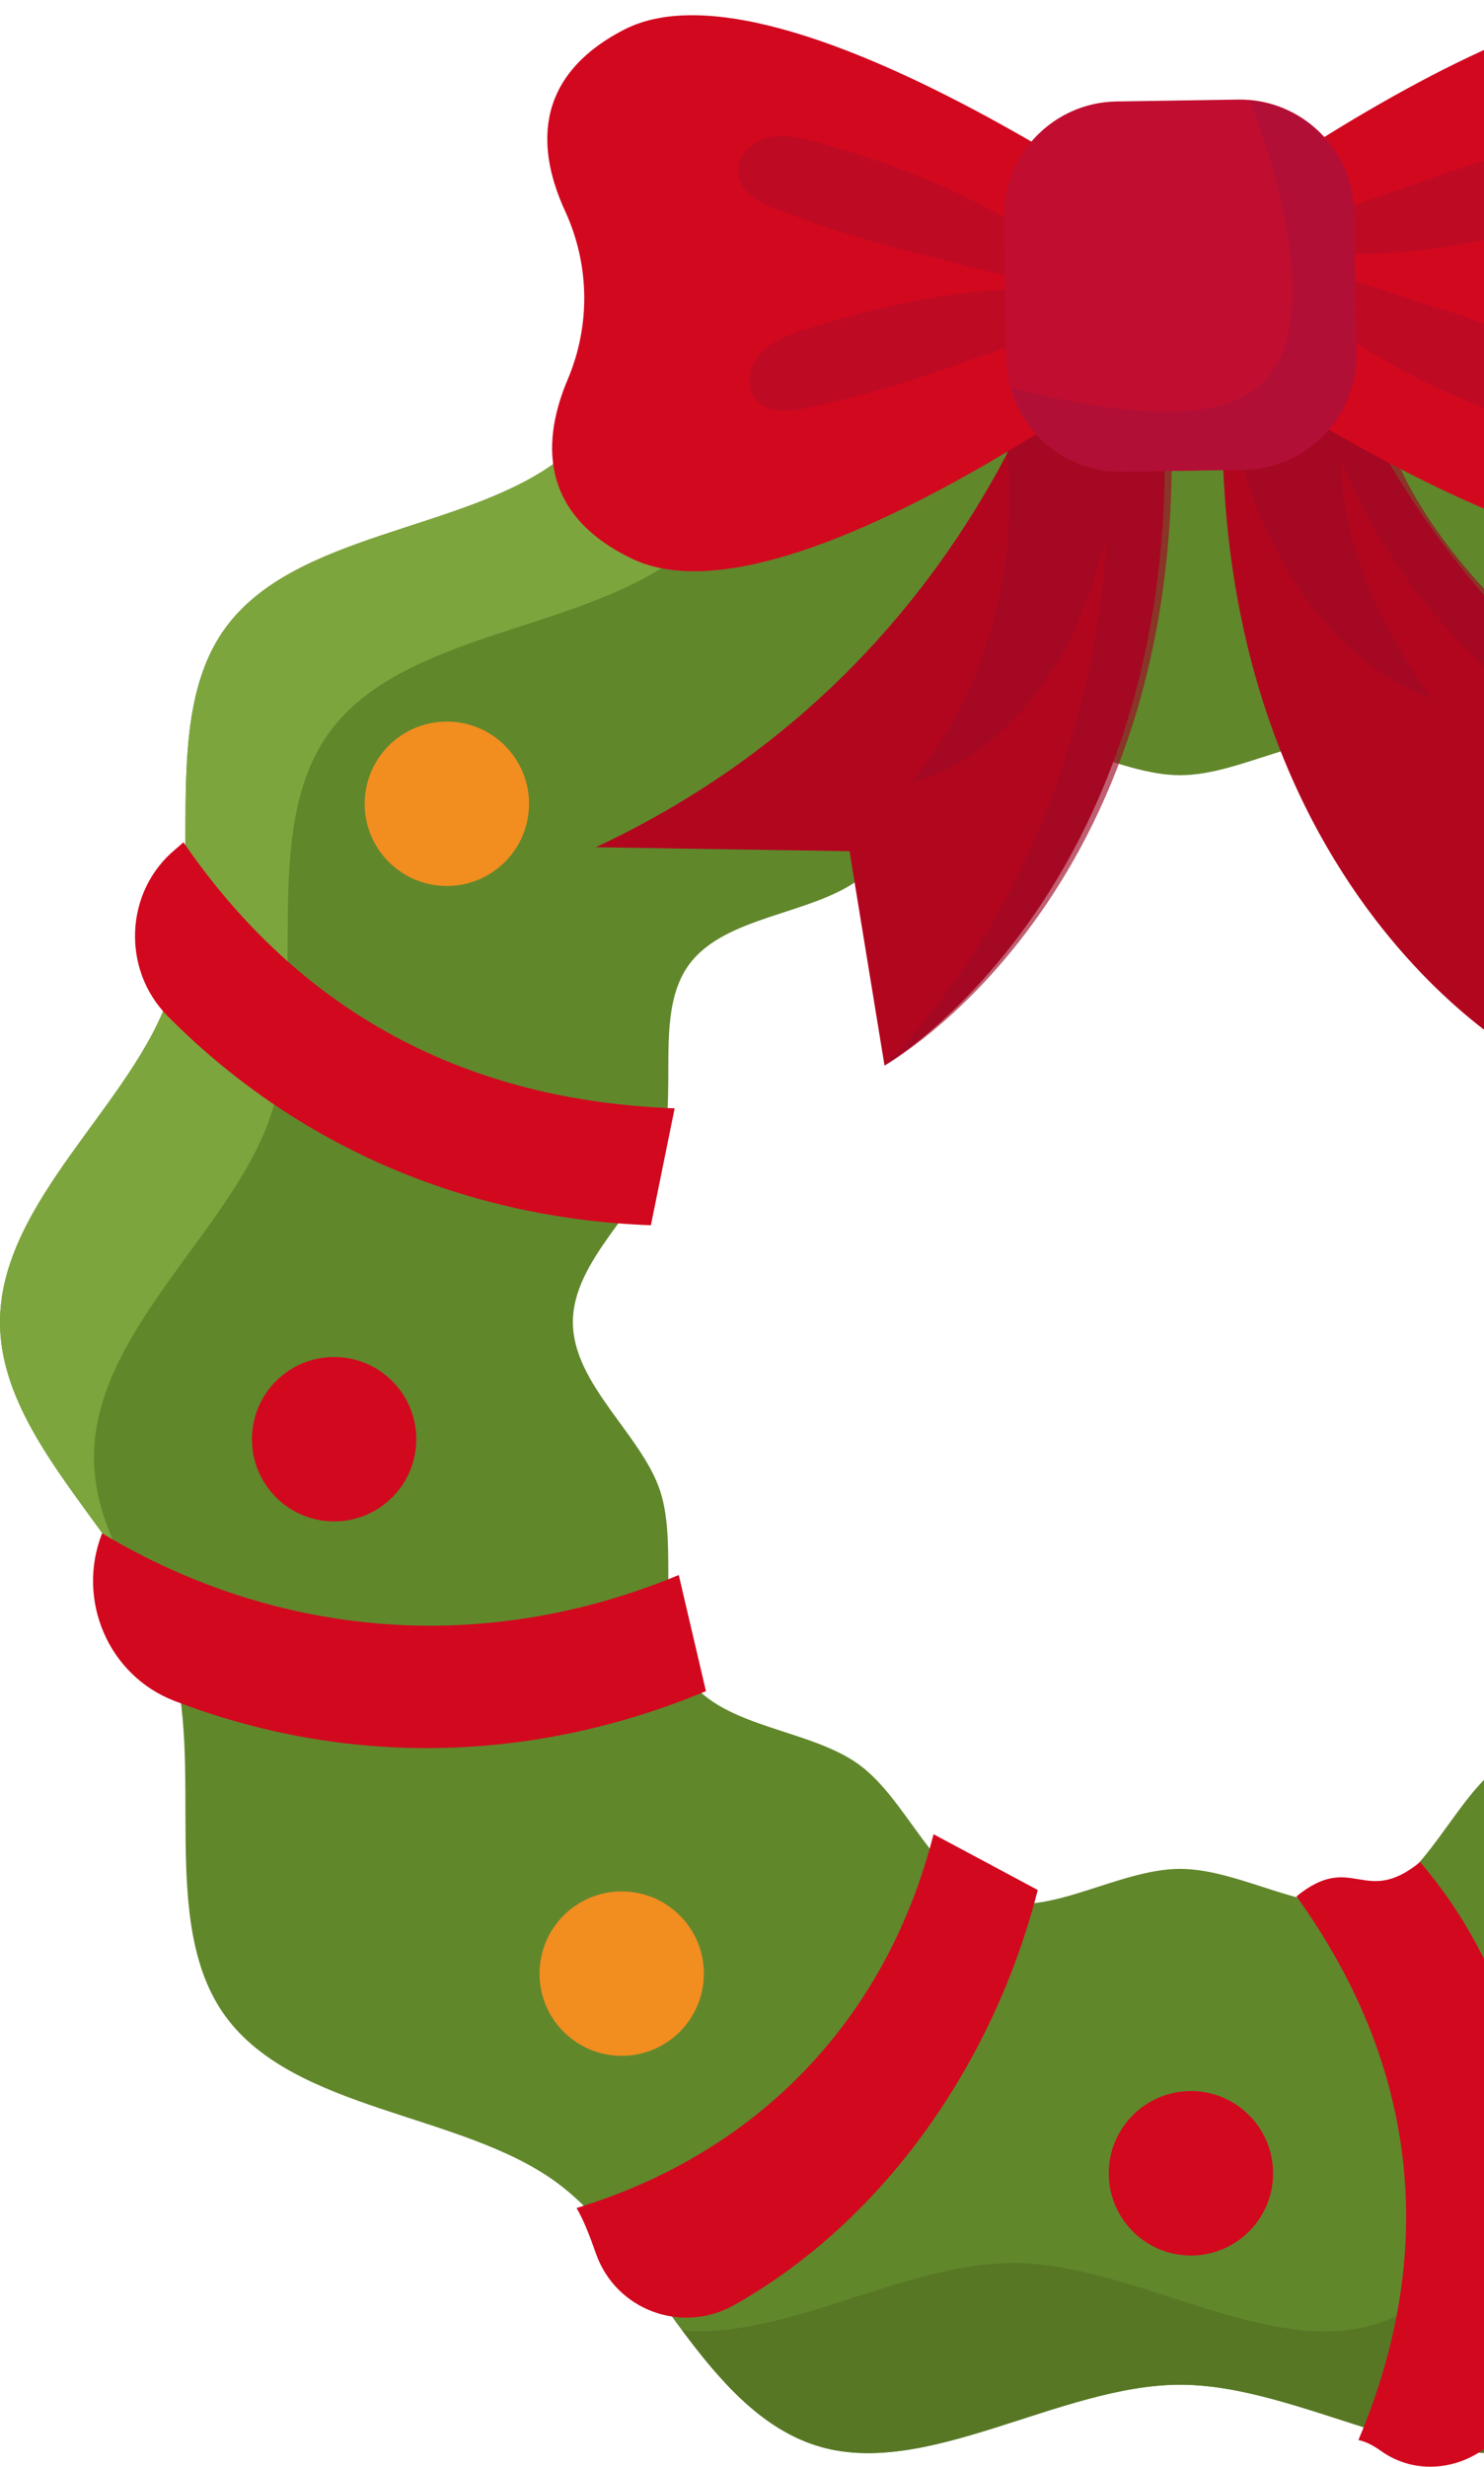
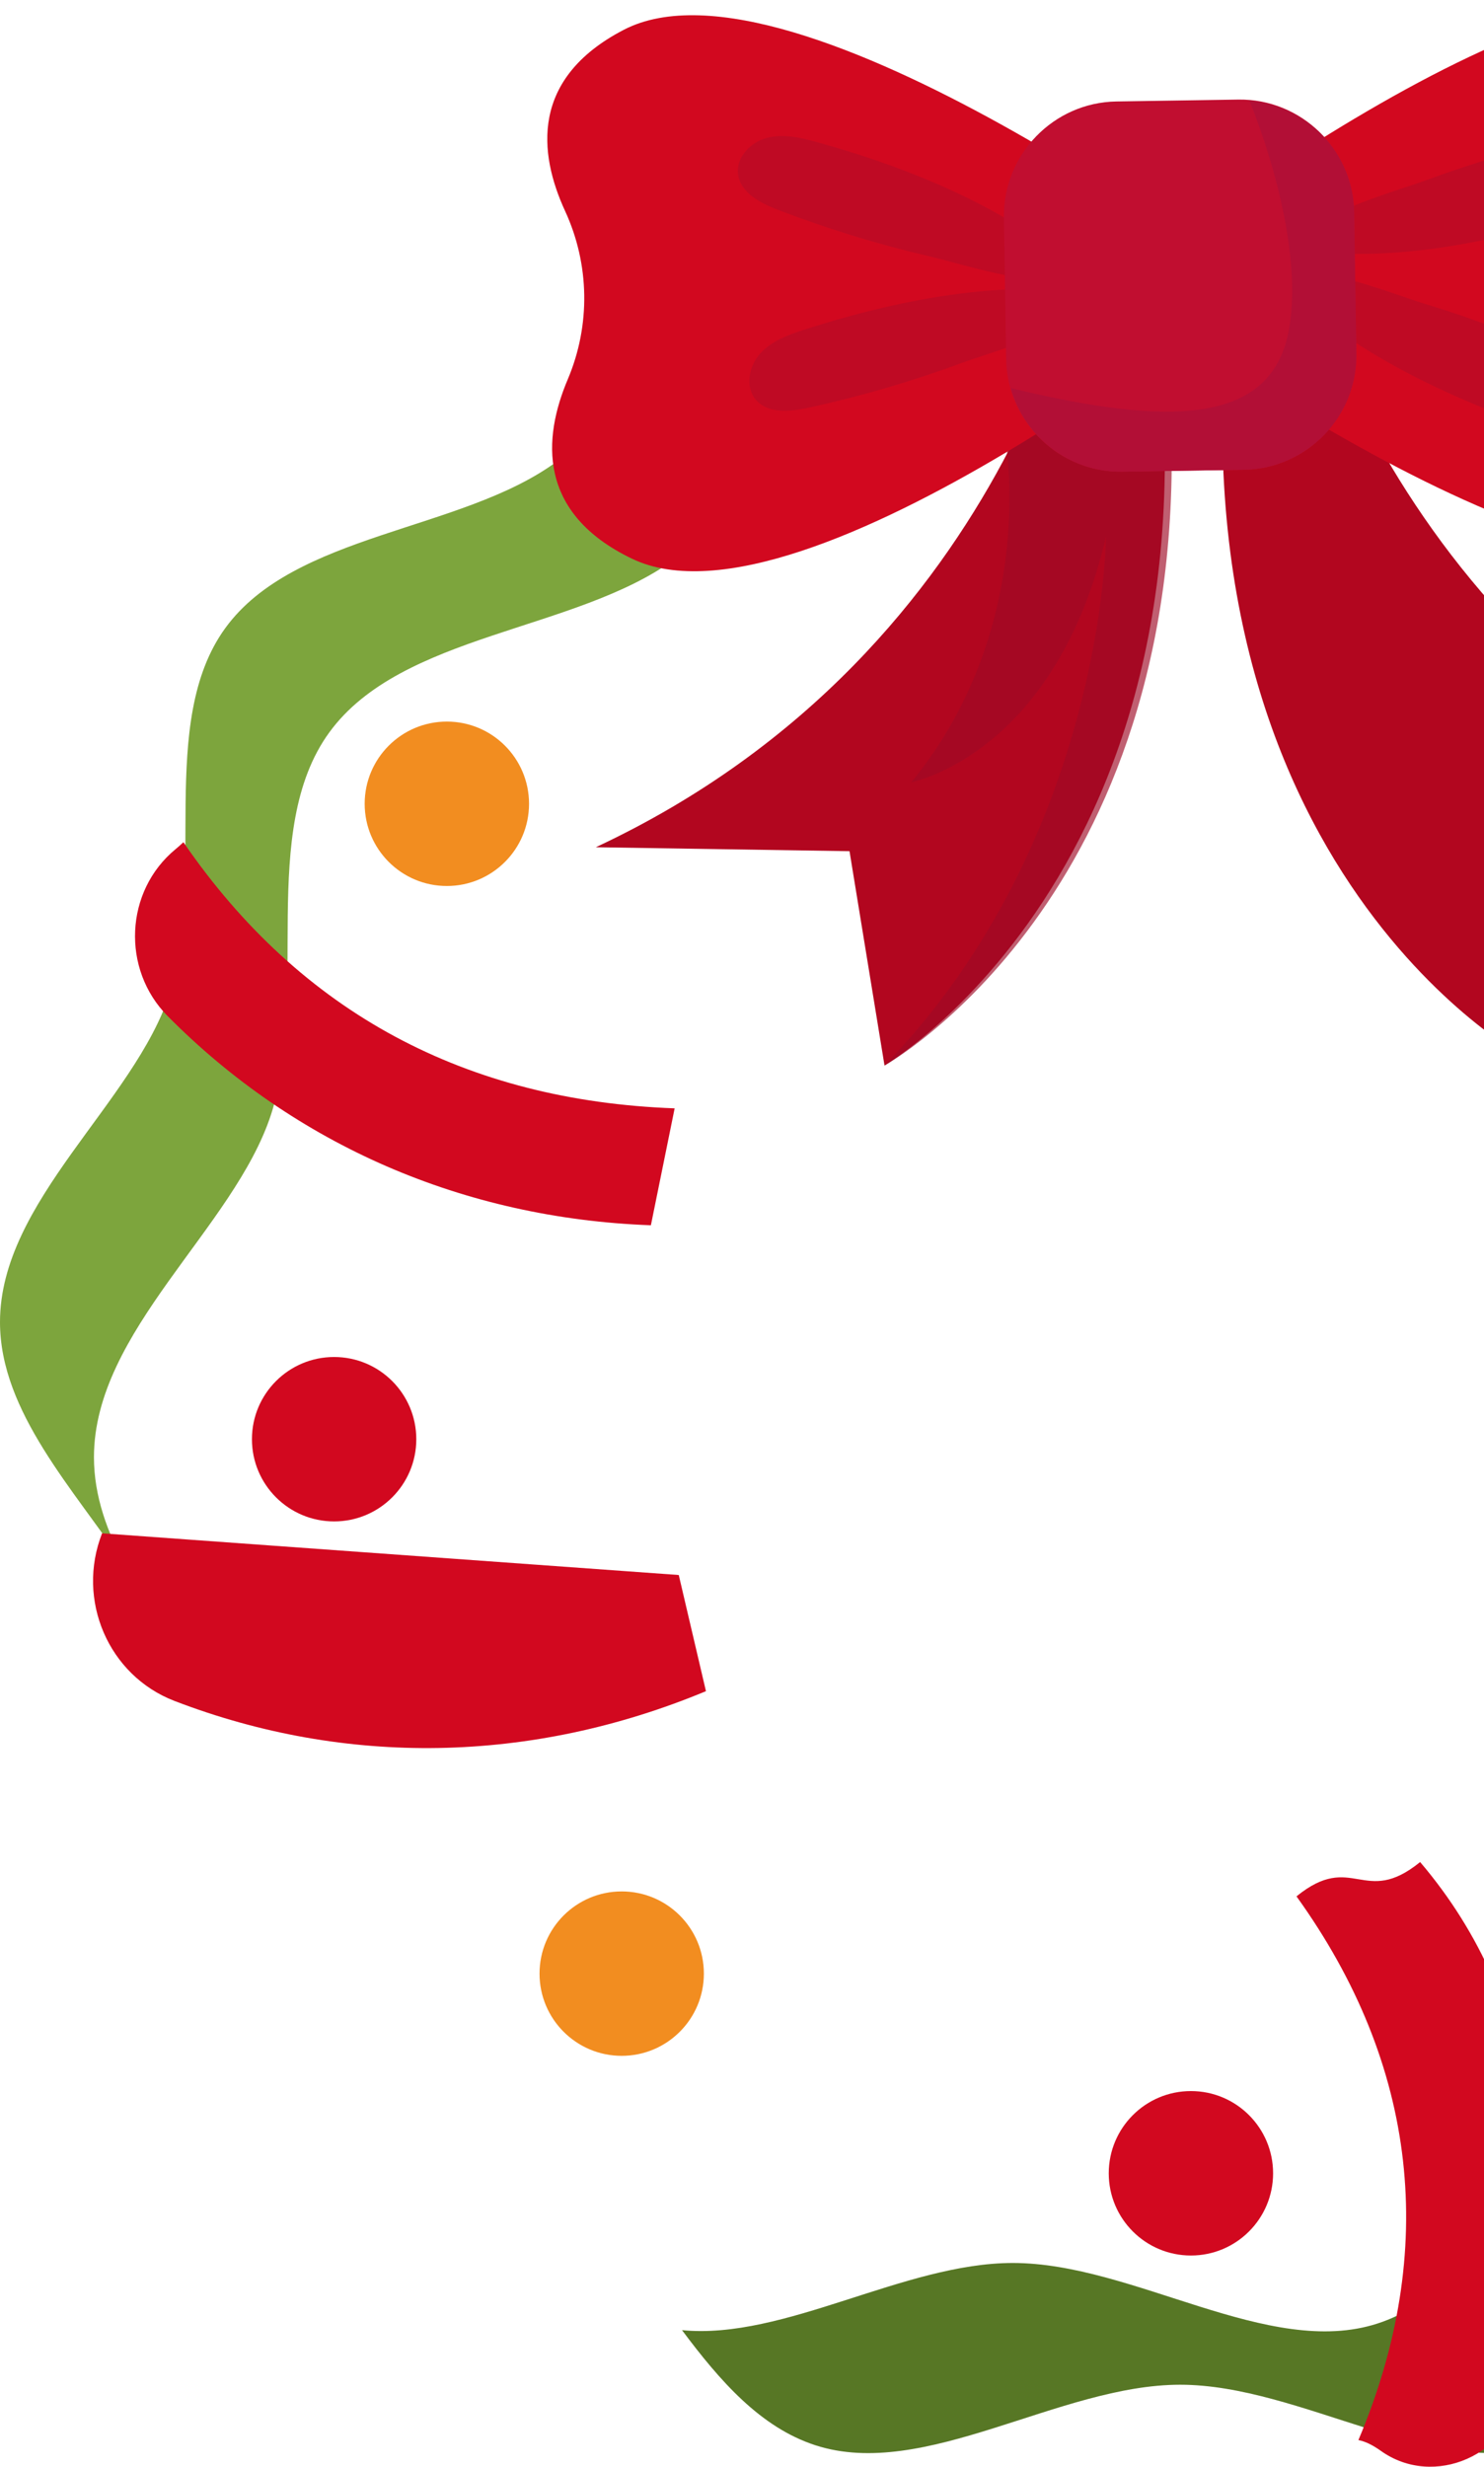
<svg xmlns="http://www.w3.org/2000/svg" width="127" height="211" viewBox="0 0 127 211" fill="none">
-   <path d="M187.47 84.989C184.327 75.31 188.569 61.776 182.707 53.72C176.784 45.582 162.562 45.464 154.425 39.541C146.368 33.677 141.893 20.154 132.214 17.012C122.875 13.979 111.348 22.19 100.997 22.19C90.646 22.19 79.119 13.981 69.78 17.012C60.101 20.156 55.626 33.677 47.569 39.541C39.431 45.464 25.21 45.582 19.287 53.72C13.423 61.776 17.666 75.31 14.522 84.991C11.489 94.33 0.002 102.739 0.002 113.09C0.002 123.44 11.491 131.849 14.522 141.188C17.666 150.867 13.423 164.402 19.285 172.458C25.206 180.596 39.43 180.714 47.568 186.637C55.624 192.5 60.1 206.023 69.779 209.165C79.118 212.198 90.645 203.987 100.995 203.987C111.346 203.987 122.873 212.197 132.212 209.165C141.891 206.022 146.367 192.5 154.423 186.637C162.561 180.715 176.783 180.596 182.706 172.458C188.569 164.402 184.327 150.867 187.47 141.187C190.503 131.848 201.99 123.439 201.99 113.088C201.99 102.737 190.502 94.328 187.47 84.989ZM145.496 127.546C143.878 132.527 146.062 139.491 143.045 143.638C139.997 147.825 132.678 147.887 128.491 150.934C124.346 153.952 122.042 160.91 117.062 162.527C112.256 164.087 106.325 159.862 100.997 159.862C95.671 159.862 89.74 164.087 84.934 162.527C79.952 160.909 77.65 153.95 73.504 150.933C69.317 147.885 61.998 147.825 58.951 143.638C55.933 139.492 58.116 132.527 56.5 127.546C54.939 122.74 49.028 118.413 49.028 113.086C49.028 107.76 54.939 103.433 56.5 98.627C58.118 93.645 55.933 86.682 58.951 82.535C61.998 78.348 69.317 78.286 73.504 75.238C77.65 72.221 79.954 65.262 84.934 63.646C89.74 62.086 95.671 66.311 100.997 66.311C106.323 66.311 112.256 62.086 117.062 63.646C122.043 65.264 124.346 72.222 128.491 75.24C132.678 78.287 139.997 78.348 143.045 82.537C146.062 86.682 143.878 93.647 145.496 98.628C147.056 103.434 152.968 107.762 152.968 113.088C152.968 118.414 147.055 122.74 145.496 127.546Z" fill="#61872B" />
  <path d="M23.204 95.306C26.486 85.2 22.055 71.067 28.177 62.655C34.36 54.158 49.211 54.036 57.707 47.851C66.12 41.729 70.793 27.609 80.898 24.328C90.651 21.161 102.686 29.734 113.494 29.734C122.517 29.734 132.392 23.781 141.083 23.652C138.529 20.652 135.713 18.15 132.212 17.012C122.873 13.979 111.346 22.19 100.995 22.19C90.644 22.19 79.117 13.981 69.778 17.012C60.099 20.156 55.623 33.677 47.567 39.541C39.429 45.464 25.208 45.582 19.285 53.72C13.421 61.776 17.664 75.31 14.52 84.991C11.487 94.33 0 102.739 0 113.09C0 120.776 6.332 127.391 10.834 134.112C9.177 131.09 8.04 127.966 8.04 124.648C8.042 113.838 20.038 105.057 23.204 95.306Z" fill="#7DA53D" />
  <path d="M12.819 137.353C12.226 136.267 11.559 135.186 10.836 134.109C11.436 135.202 12.109 136.281 12.819 137.353Z" fill="#61872B" />
  <path d="M187.469 84.989C184.326 75.31 188.568 61.776 182.706 53.72C179.834 49.774 175.006 47.715 169.869 45.965C173.432 54.115 170.329 65.891 173.148 74.574C176.18 83.913 187.669 92.323 187.669 102.673C187.669 113.024 176.18 121.433 173.148 130.772C170.005 140.451 174.248 153.985 168.385 162.043C162.462 170.181 148.241 170.299 140.103 176.22C132.047 182.084 127.571 195.605 117.892 198.749C108.553 201.782 97.026 193.571 86.675 193.571C77.374 193.571 67.127 200.175 58.367 199.318C61.616 203.668 65.085 207.64 69.779 209.163C79.118 212.197 90.645 203.986 100.996 203.986C111.347 203.986 122.874 212.195 132.213 209.163C141.892 206.02 146.367 192.499 154.424 186.635C162.561 180.714 176.783 180.594 182.706 172.458C188.57 164.401 184.327 150.867 187.471 141.187C190.502 131.848 201.991 123.439 201.991 113.088C201.989 102.737 190.501 94.328 187.469 84.989Z" fill="#577725" />
  <path d="M101.919 178.867C98.036 178.867 94.886 182.015 94.886 185.901C94.886 189.784 98.034 192.933 101.919 192.933C105.803 192.933 108.951 189.784 108.951 185.901C108.951 182.015 105.803 178.867 101.919 178.867Z" fill="#D2081F" />
  <path d="M53.205 161.789C49.321 161.789 46.173 164.937 46.173 168.821C46.173 172.705 49.321 175.853 53.205 175.853C57.089 175.853 60.237 172.705 60.237 168.821C60.237 164.937 57.09 161.789 53.205 161.789Z" fill="#F28D20" />
  <path d="M28.593 116.076C24.709 116.076 21.561 119.224 21.561 123.108C21.561 126.992 24.709 130.14 28.593 130.14C32.476 130.14 35.626 126.992 35.626 123.108C35.624 119.224 32.476 116.076 28.593 116.076Z" fill="#D2081F" />
  <path d="M38.241 61.723C34.357 61.723 31.209 64.871 31.209 68.755C31.209 72.638 34.357 75.787 38.241 75.787C42.125 75.787 45.275 72.638 45.275 68.755C45.273 64.871 42.125 61.723 38.241 61.723Z" fill="#F28D20" />
  <path d="M93.227 19.344C93.227 19.344 87.537 55.384 50.989 72.472L72.701 72.81L75.696 91.142C75.696 91.142 108.02 72.216 97.631 19.031L93.227 19.344Z" fill="#B2061F" />
  <path d="M110.489 19.074C110.489 19.074 117.303 54.92 154.367 70.857L132.676 71.873L130.254 90.29C130.254 90.29 97.354 72.384 106.077 18.898L110.489 19.074Z" fill="#B2061F" />
  <path opacity="0.65" d="M85.968 37.102C85.968 37.102 89.139 53.253 77.998 66.907C77.998 66.907 90.278 64.591 94.65 45.897C94.65 45.897 94.492 71.735 75.697 91.144C75.697 91.144 101.486 76.859 100.235 36.284C100.235 36.284 92.067 30.217 85.968 37.102Z" fill="#9E0A26" />
-   <path opacity="0.65" d="M106.457 40.185C106.457 40.185 110.245 55.217 122.531 59.757C122.531 59.757 114.51 49.175 114.826 39.39C114.826 39.39 122.965 64.164 154.369 70.856C154.369 70.856 121.89 53.934 118.065 34.748L108.656 32.057L106.457 40.185Z" fill="#9E0A26" />
  <path d="M53.375 2.553C45.371 6.713 46.086 13.119 48.362 18.055C50.465 22.616 50.546 27.826 48.587 32.452C46.466 37.457 45.952 43.883 54.082 47.789C68.899 54.91 106.883 24.34 106.883 24.34C106.883 24.34 67.962 -5.028 53.375 2.553Z" fill="#D2081F" />
  <path d="M147.91 1.076C156.04 4.983 155.525 11.409 153.406 16.413C151.446 21.038 151.527 26.248 153.63 30.812C155.906 35.747 156.621 42.153 148.617 46.313C134.03 53.894 95.109 24.525 95.109 24.525C95.109 24.525 133.093 -6.046 147.91 1.076Z" fill="#D2081F" />
  <path d="M135.235 11.561C136.798 11.221 138.7 11.025 139.741 12.239C140.682 13.339 140.344 15.121 139.374 16.193C138.404 17.267 136.98 17.794 135.603 18.237C128.043 20.674 118.508 22.673 110.579 21.24C111.115 18.651 119.65 16.306 122.096 15.4C126.381 13.817 130.773 12.531 135.235 11.561Z" fill="#BF0A24" />
  <path d="M134.658 30.857C136.109 31.532 137.742 32.526 137.837 34.123C137.923 35.568 136.574 36.782 135.153 37.051C133.731 37.319 132.279 36.879 130.913 36.399C123.42 33.768 114.616 29.592 109.168 23.656C111.163 21.917 119.375 25.214 121.871 25.971C126.241 27.297 130.519 28.931 134.658 30.857Z" fill="#BF0A24" />
  <path d="M69.194 34.876C67.63 35.216 65.728 35.412 64.688 34.198C63.747 33.099 64.085 31.318 65.055 30.244C66.025 29.17 67.449 28.644 68.826 28.2C76.386 25.764 85.921 23.764 93.85 25.197C93.314 27.787 84.779 30.131 82.333 31.037C78.05 32.62 73.656 33.905 69.194 34.876Z" fill="#BF0A24" />
  <path d="M66.553 17.938C65.059 17.364 63.363 16.481 63.16 14.895C62.977 13.459 64.239 12.157 65.64 11.793C67.041 11.43 68.519 11.771 69.913 12.157C77.567 14.276 86.634 17.847 92.471 23.4C90.599 25.27 82.18 22.537 79.64 21.95C75.192 20.921 70.815 19.58 66.553 17.938Z" fill="#BF0A24" />
  <path d="M116.076 30.259L115.886 18.137C115.801 12.763 111.335 8.434 105.961 8.517L95.535 8.68C90.161 8.764 85.832 13.23 85.915 18.604L86.105 30.726C86.19 36.1 90.656 40.429 96.03 40.345L106.456 40.182C111.831 40.1 116.16 35.634 116.076 30.259Z" fill="#C10E30" />
  <path d="M116.075 30.259L115.885 18.137C115.807 13.091 111.852 9.016 106.921 8.6C109.299 14.499 111.373 22.628 110.285 28.318C108.758 36.301 100.149 36.504 86.502 33.196C87.675 37.357 91.514 40.416 96.029 40.346L106.455 40.183C111.831 40.1 116.16 35.634 116.075 30.259Z" fill="#B20F36" />
  <path d="M15.696 72.041C15.482 72.247 15.258 72.443 15.027 72.635C10.673 76.215 10.377 82.91 14.346 86.914C25.253 97.919 39.652 104.22 55.703 104.807C56.381 101.474 57.059 98.141 57.736 94.806C39.957 94.156 25.772 86.705 15.696 72.041Z" fill="#D2081F" />
-   <path d="M8.736 131.158C6.508 136.829 9.254 143.315 14.943 145.5C29.563 151.113 45.441 150.886 60.415 144.66C59.639 141.348 58.864 138.035 58.088 134.724C41.66 141.554 24.012 140.279 8.736 131.158Z" fill="#D2081F" />
-   <path d="M49.341 188.87C49.928 189.858 50.466 191.235 50.989 192.736C52.685 197.609 58.343 199.698 62.84 197.166C75.796 189.866 85.078 176.288 88.81 161.668C85.838 160.079 82.865 158.488 79.892 156.898C75.859 172.692 64.935 184.125 49.341 188.87Z" fill="#D2081F" />
+   <path d="M8.736 131.158C6.508 136.829 9.254 143.315 14.943 145.5C29.563 151.113 45.441 150.886 60.415 144.66C59.639 141.348 58.864 138.035 58.088 134.724Z" fill="#D2081F" />
  <path d="M116.252 208.721C116.874 208.841 117.514 209.174 118.165 209.638C122.735 212.901 129.263 209.959 130.177 204.417C133.03 187.119 132.007 171.57 121.534 159.277C116.731 163.179 115.756 158.31 110.953 162.212C121.341 176.647 123.099 192.525 116.252 208.721Z" fill="#D2081F" />
</svg>